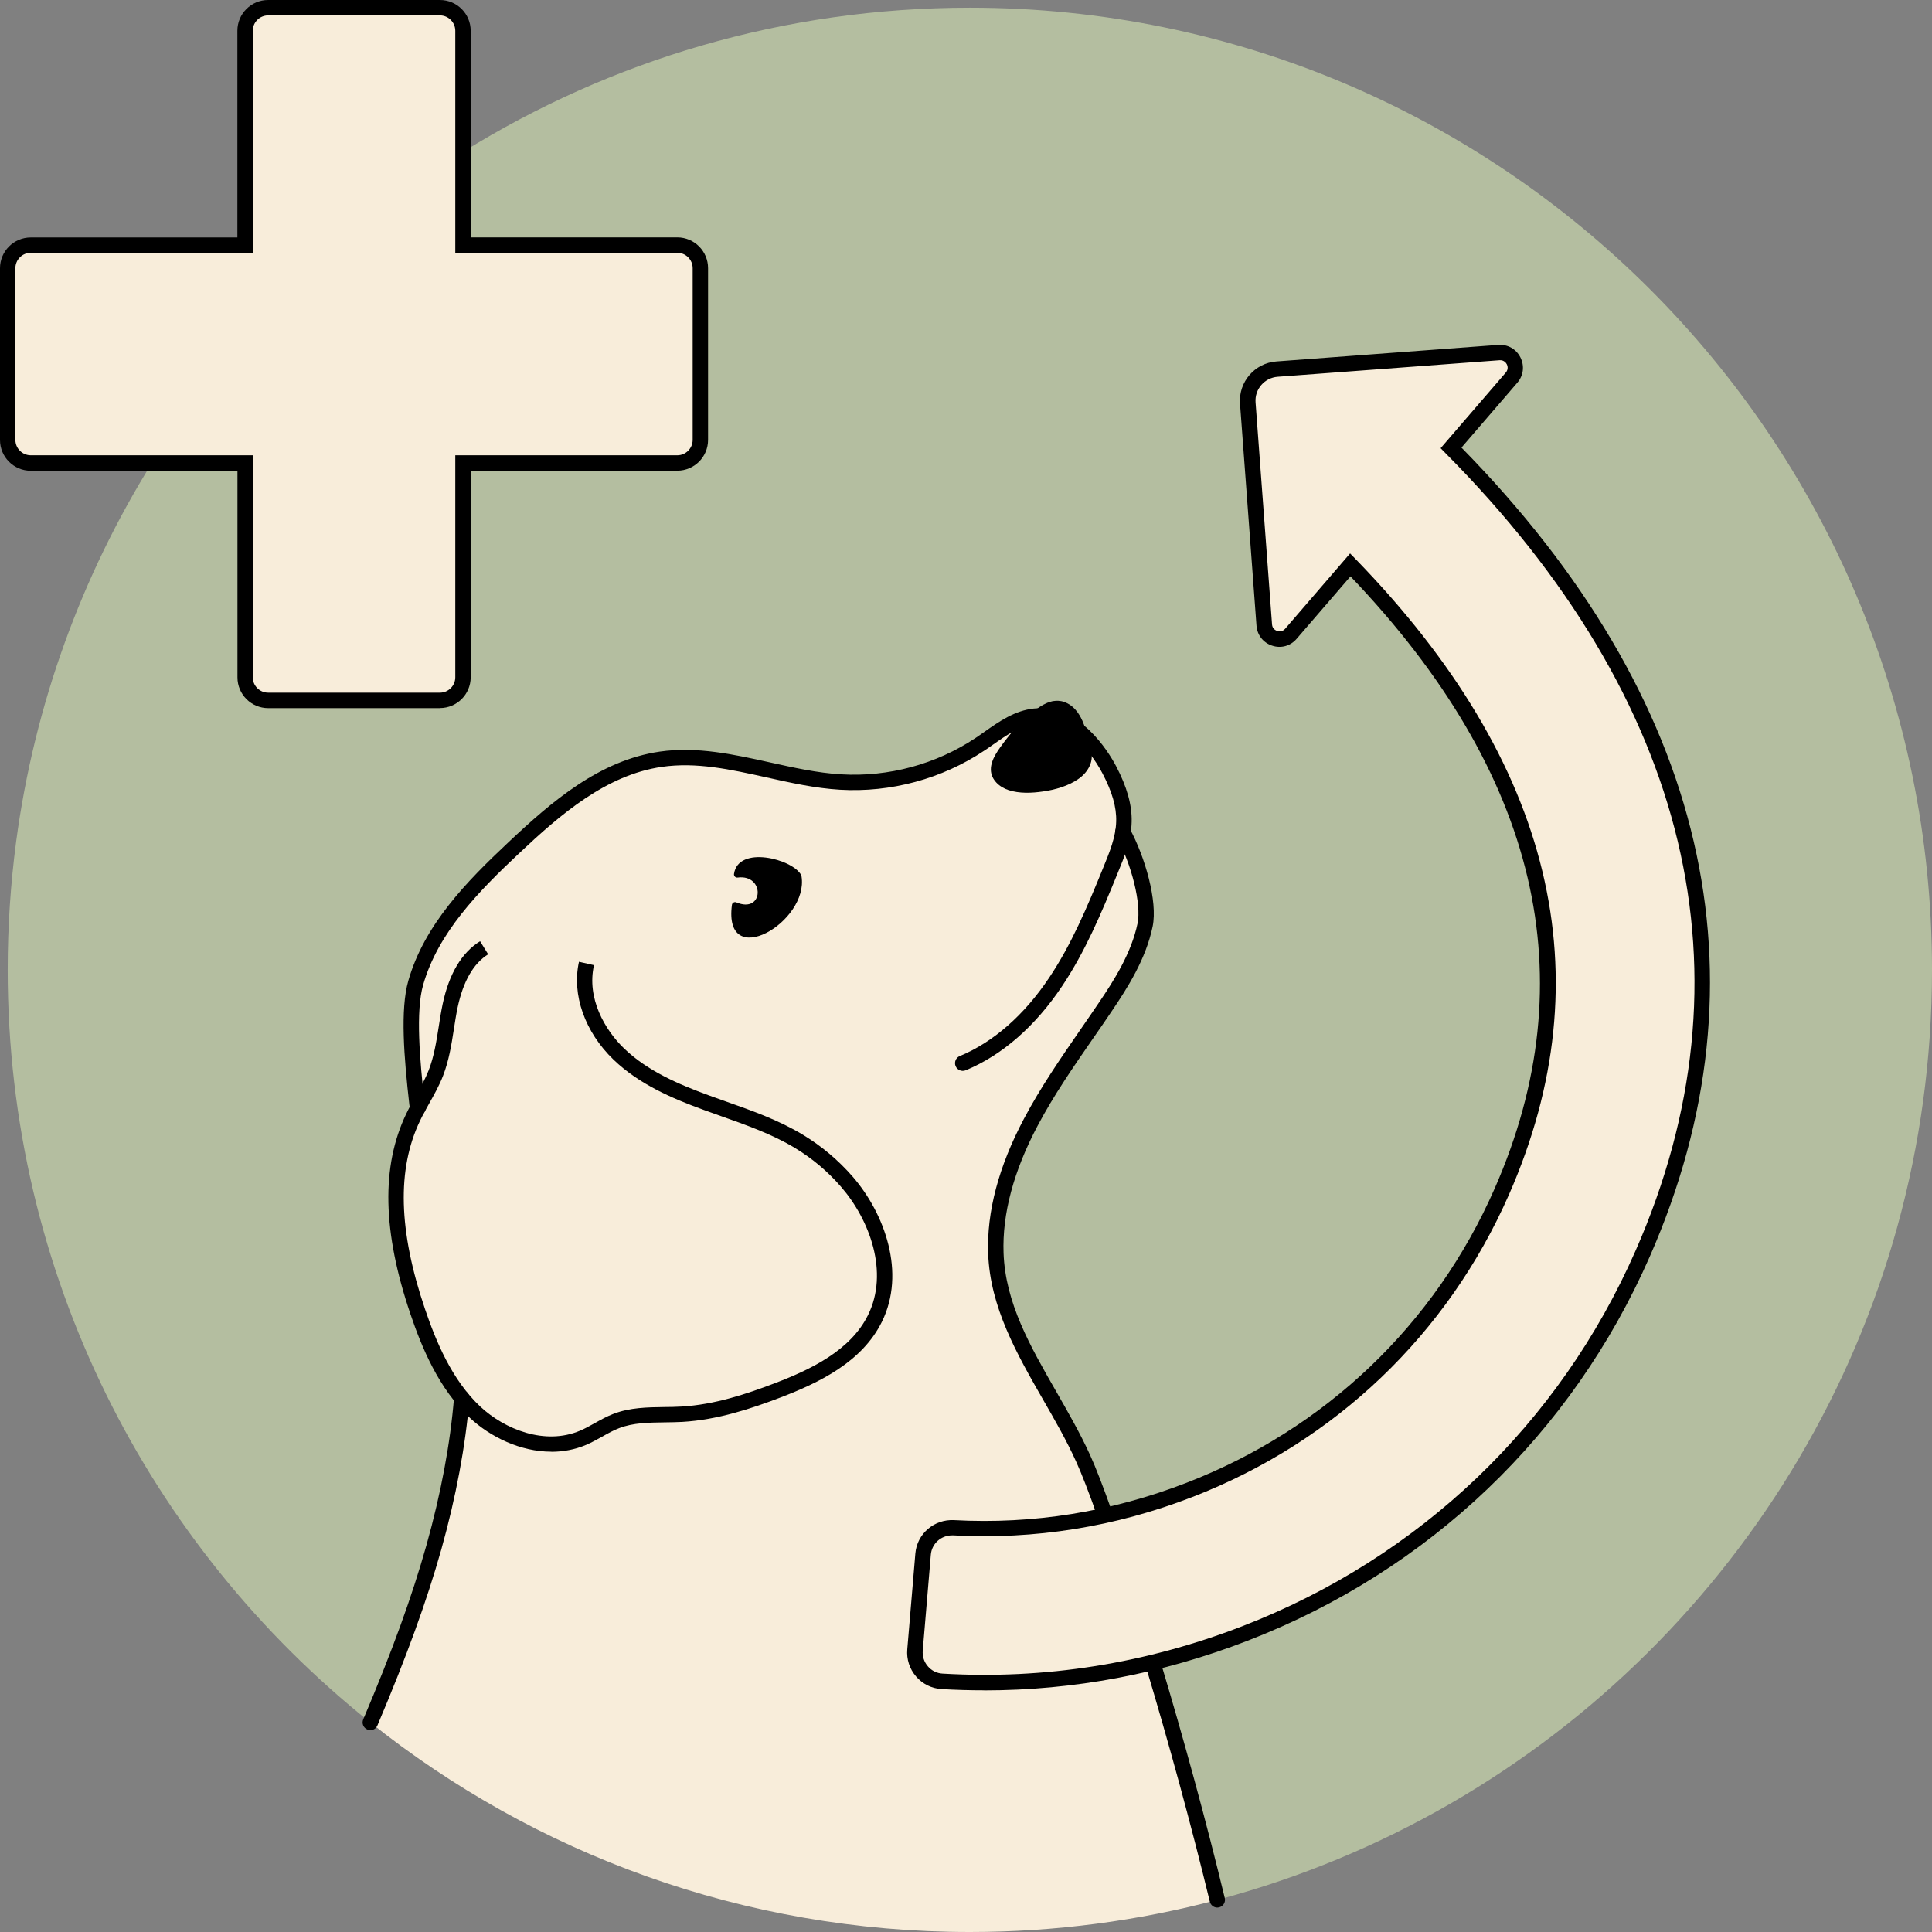
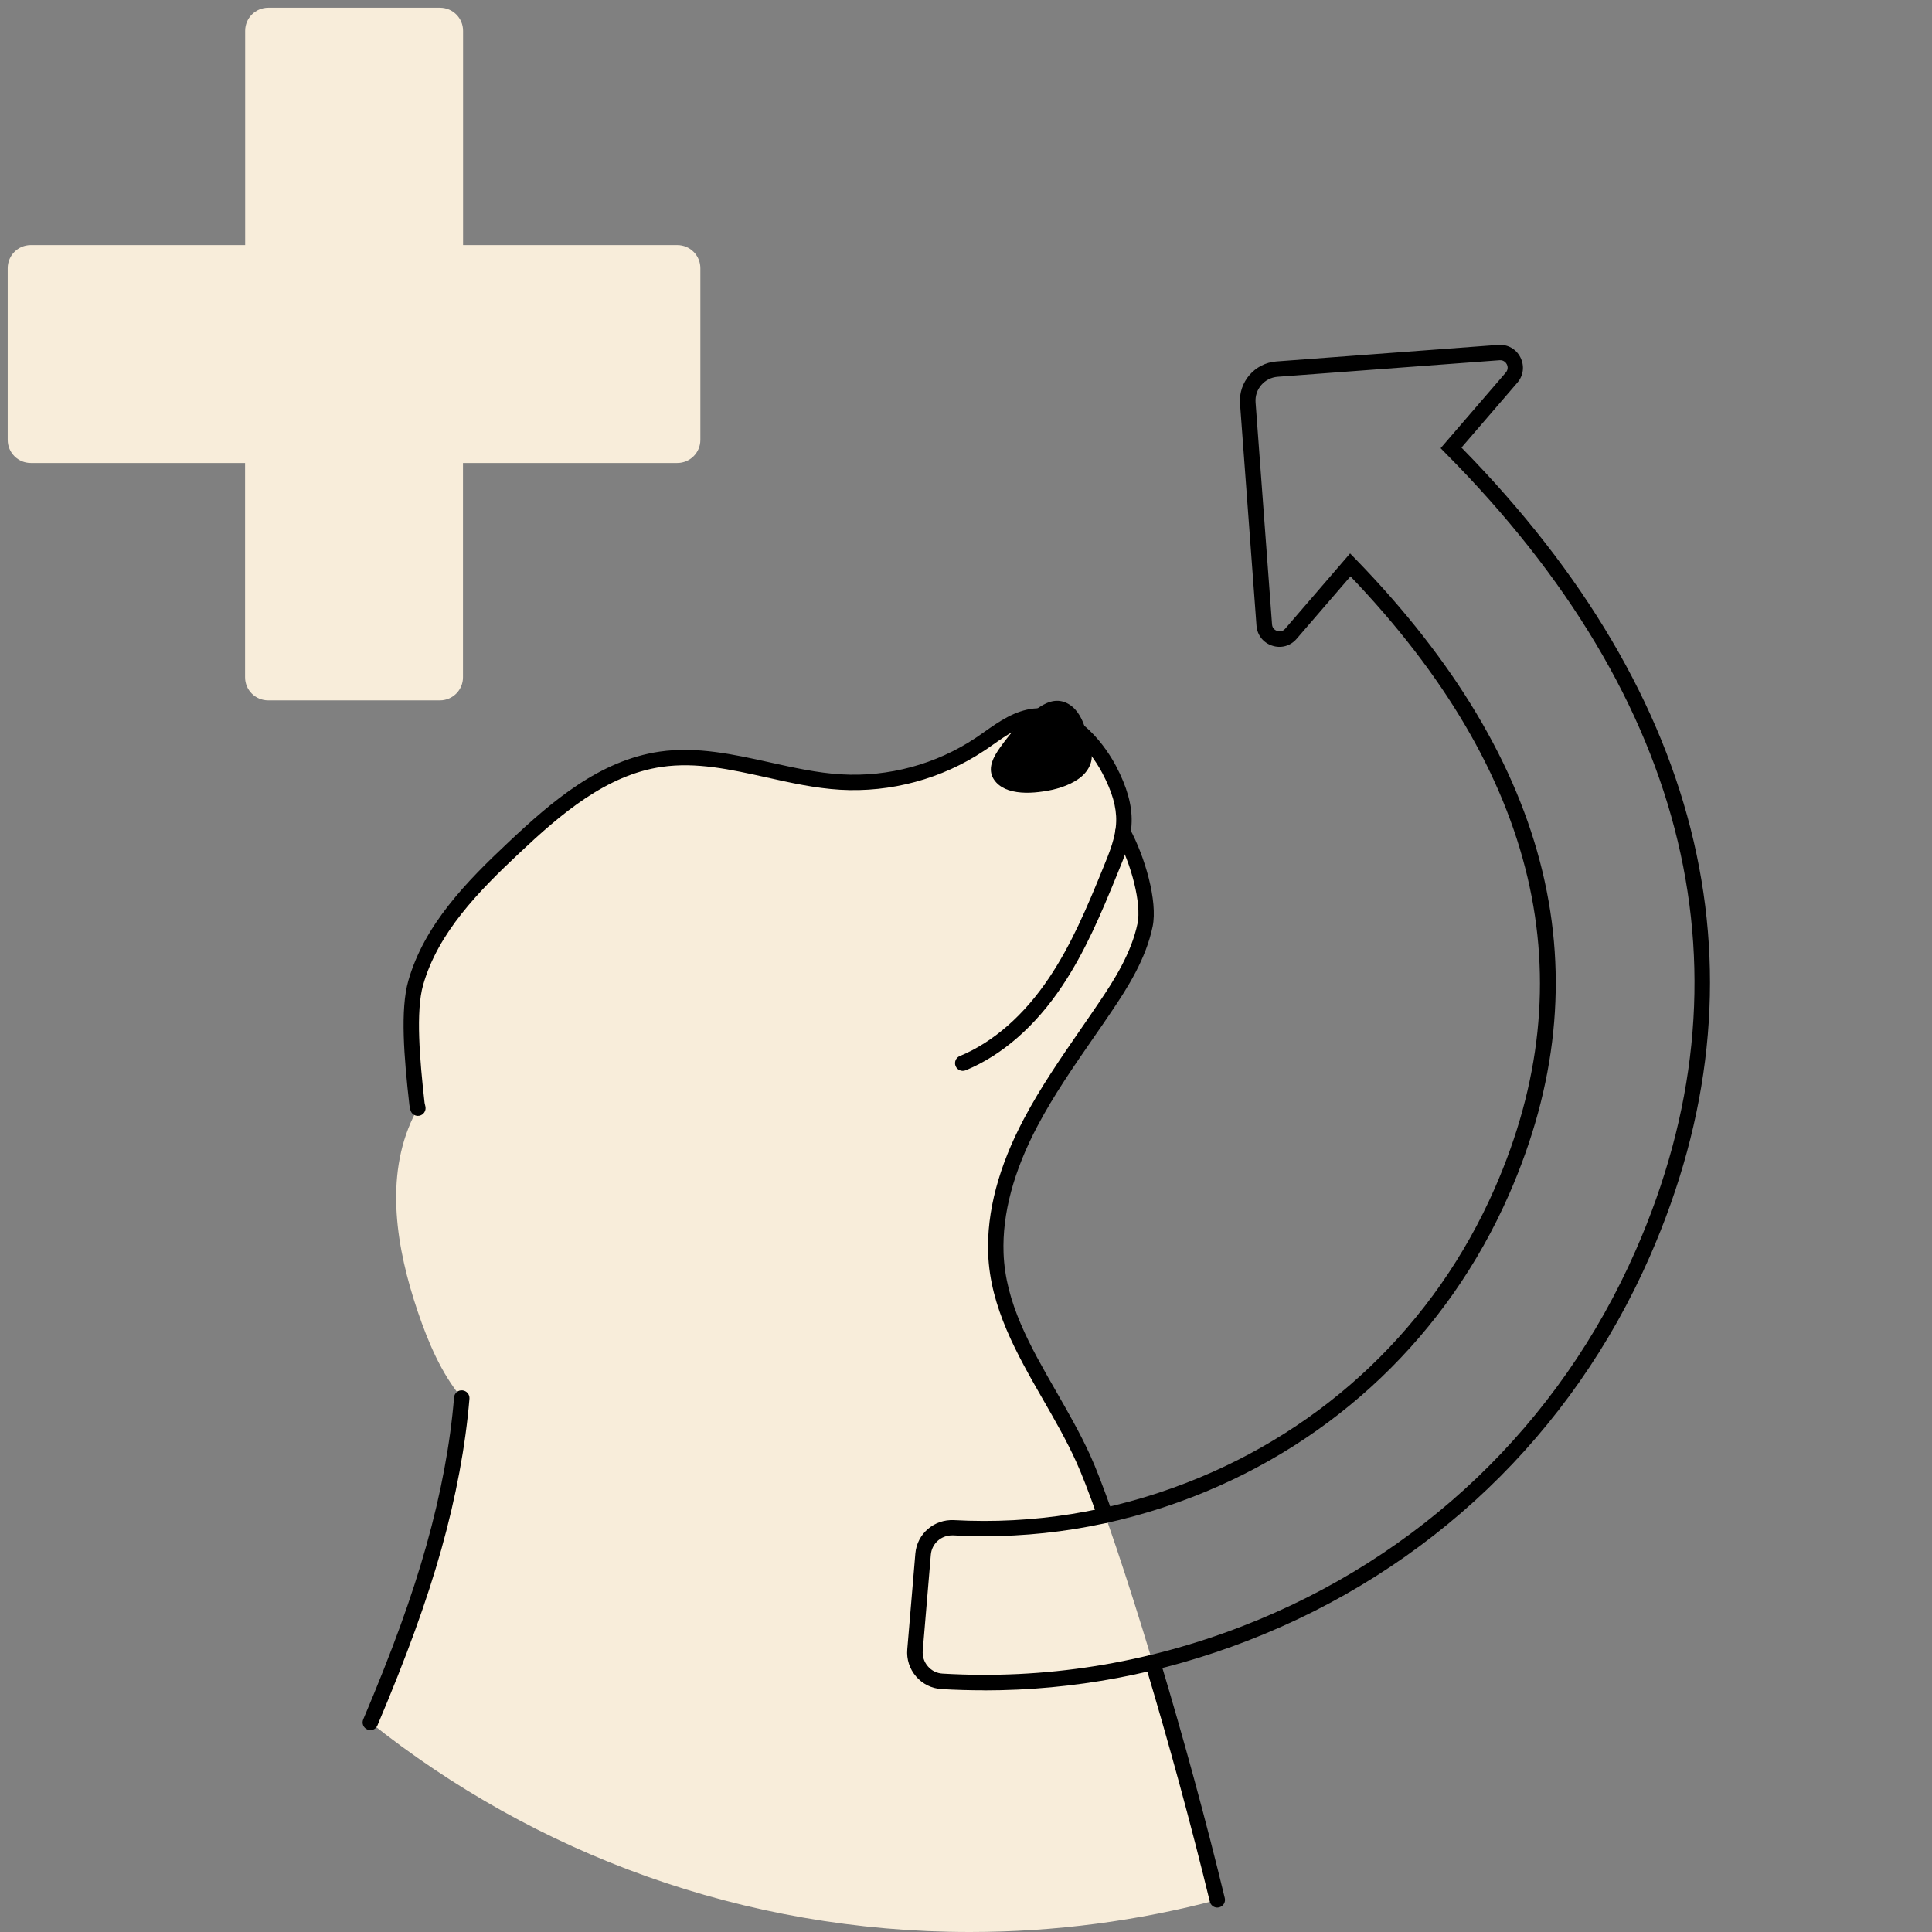
<svg xmlns="http://www.w3.org/2000/svg" id="Layer_2" viewBox="0 0 251 251">
  <rect x="0" y="0" width="251" height="251" fill="#808080" stroke="none" />
  <defs>
    <style>.cls-1{fill:#b4bea0;}.cls-1,.cls-2,.cls-3{stroke-width:0px;}.cls-3{fill:#f8edda;}</style>
  </defs>
  <g id="Layer_1-2">
-     <path class="cls-1" d="m251,126c0,46.27-25.14,86.67-62.5,108.28-9.41,5.44-19.6,9.69-30.35,12.55-2.57-10.6-5.56-21.41-8.4-30.86,4.04-.97,8.04-2.23,11.98-3.75,23.32-9.02,41.67-26.55,51.69-49.37,15.86-36.14,7.24-72.27-24.91-104.66l7.87-9.12c1.14-1.34.11-3.39-1.65-3.26l-28.83,2.15c-2.26.17-3.96,2.14-3.8,4.4l2.14,28.84c.13,1.76,2.32,2.48,3.47,1.14l7.71-8.95c25.33,26.09,31.96,53.47,19.69,81.42-7.86,17.9-22.28,31.67-40.59,38.76-3.59,1.39-7.25,2.49-10.94,3.3-1.15-3.24-2.13-5.79-2.88-7.43-4.03-8.87-10.97-16.85-11.32-26.6-.22-5.93,1.74-11.76,4.52-17.01,2.77-5.24,6.33-10.02,9.65-14.93,2.25-3.32,4.41-6.82,5.22-10.73.59-2.92-.88-8.34-2.88-12.04.07-.45.12-.91.13-1.37.07-2.37-.81-4.69-1.92-6.79-.71-1.35-1.63-2.68-2.71-3.82-.27-1.12-.56-2.26-1.15-3.23-.68-1.16-1.89-2.04-3.29-1.85-1.35.19-2.52,1.21-3.52,2.08-.04.04-.09.08-.13.12-2.19.59-4.07,2.14-5.99,3.43-5.3,3.54-11.75,5.28-18.11,4.9-7.87-.47-15.56-4.09-23.36-2.96-7.48,1.09-13.59,6.32-19.09,11.5-5.33,5.01-10.73,10.51-12.74,17.55-1.06,3.71-.45,10.3.16,15.7l.12.57s0,0,0,.01c-.22.39-.43.79-.62,1.19-3.73,7.78-2.17,17.05.6,25.23,1.36,4,3.05,8.01,5.72,11.23-.54,6.56-1.85,13.07-3.63,19.41-2.19,7.77-5.1,15.3-8.26,22.74C19.39,200.86,1,165.58,1,126c0-5.66.38-11.23,1.1-16.69,2.39-17.85,8.53-34.51,17.63-49.15h12.11v27.84c0,1.66,1.35,3,3,3h22.32c1.65,0,3-1.34,3-3v-27.84h27.84c1.66,0,3-1.35,3-3v-22.32c0-1.65-1.34-3-3-3h-27.84v-12.11C79.28,7.85,101.84,1,126,1c69.04,0,125,55.96,125,125Z" />
    <path class="cls-3" d="m158.15,246.83c-10.26,2.72-21.04,4.17-32.15,4.17-29.46,0-56.54-10.19-77.9-27.23,3.16-7.44,6.07-14.97,8.26-22.74,1.78-6.34,3.09-12.85,3.63-19.41-2.67-3.22-4.36-7.23-5.72-11.23-2.77-8.18-4.33-17.45-.6-25.23.19-.4.4-.8.62-1.19t0-.01l-.12-.57c-.61-5.4-1.22-11.99-.16-15.7,2.01-7.04,7.41-12.54,12.74-17.55,5.5-5.18,11.61-10.41,19.09-11.5,7.8-1.13,15.49,2.49,23.36,2.96,6.36.38,12.81-1.36,18.11-4.9,2.24-1.5,4.43-3.37,7.12-3.65,4.18-.43,7.7,3.2,9.67,6.92,1.11,2.1,1.99,4.42,1.92,6.79-.01.46-.06.92-.13,1.37,2,3.7,3.47,9.12,2.88,12.04-.81,3.91-2.97,7.41-5.22,10.73-3.32,4.91-6.88,9.69-9.65,14.93-2.78,5.25-4.74,11.08-4.52,17.01.35,9.75,7.29,17.73,11.32,26.6,3.34,7.36,11.52,32.92,17.45,57.39Z" />
    <path class="cls-3" d="m88,31.84h-27.84V4c0-1.66-1.34-3-3-3h-22.31c-1.66,0-3,1.34-3,3v27.84H4c-1.66,0-3,1.34-3,3v22.31c0,1.66,1.34,3,3,3h27.84v27.84c0,1.66,1.34,3,3,3h22.31c1.66,0,3-1.34,3-3v-27.84h27.84c1.66,0,3-1.34,3-3v-22.31c0-1.66-1.34-3-3-3Z" />
-     <path class="cls-2" d="m57.16,92h-22.31c-2.21,0-4-1.79-4-4v-26.84H4c-2.21,0-4-1.79-4-4v-22.31c0-2.21,1.79-4,4-4h26.84V4c0-2.21,1.79-4,4-4h22.31c2.21,0,4,1.79,4,4v26.84h26.84c2.21,0,4,1.79,4,4v22.31c0,2.21-1.79,4-4,4h-26.84v26.84c0,2.21-1.79,4-4,4ZM4,32.84c-1.1,0-2,.9-2,2v22.31c0,1.1.9,2,2,2h28.84v28.84c0,1.1.9,2,2,2h22.31c1.1,0,2-.9,2-2v-28.84h28.84c1.1,0,2-.9,2-2v-22.31c0-1.1-.9-2-2-2h-28.84V4c0-1.1-.9-2-2-2h-22.31c-1.1,0-2,.9-2,2v28.84H4Z" />
    <path class="cls-2" d="m54.29,144.97c-.46,0-.88-.32-.98-.8l-.12-.58c-.71-6.24-1.21-12.45-.14-16.18,2.08-7.28,7.57-12.88,13.02-18,5.66-5.33,11.83-10.62,19.63-11.76,4.86-.7,9.67.37,14.33,1.4,3.03.67,6.16,1.37,9.23,1.55,6.16.37,12.37-1.31,17.49-4.73.38-.25.76-.52,1.14-.79,1.94-1.36,3.95-2.77,6.43-3.03,5.9-.6,9.65,5.55,10.66,7.45,1.43,2.71,2.1,5.1,2.04,7.29-.05,2.36-.97,4.6-1.79,6.58-2.21,5.44-4.28,10.31-7.25,14.75-3.47,5.2-7.8,8.98-12.52,10.93-.51.21-1.09-.03-1.31-.54-.21-.51.03-1.1.54-1.31,4.35-1.8,8.37-5.32,11.62-10.19,2.87-4.28,4.89-9.05,7.06-14.39.78-1.91,1.59-3.88,1.64-5.88.06-1.87-.52-3.87-1.8-6.3-1.77-3.34-4.99-6.77-8.68-6.39-1.97.21-3.68,1.4-5.49,2.67-.39.28-.78.55-1.18.81-5.48,3.66-12.14,5.46-18.73,5.07-3.23-.19-6.44-.91-9.54-1.6-4.69-1.04-9.12-2.02-13.61-1.37-7.22,1.05-13.12,6.13-18.55,11.24-5.25,4.93-10.53,10.31-12.46,17.1-.97,3.4-.45,9.65.19,15.31l.11.49c.11.54-.24,1.07-.78,1.18-.07.01-.14.02-.2.02Z" />
    <path class="cls-2" d="m158.15,247.83c-.45,0-.86-.31-.97-.76-2.4-9.89-5.3-20.54-8.39-30.81-.16-.53.14-1.09.67-1.25s1.09.14,1.25.67c3.1,10.3,6.01,20.99,8.41,30.91.13.54-.2,1.08-.74,1.21-.08.02-.16.03-.24.03Z" />
    <path class="cls-2" d="m143.58,197.87c-.41,0-.8-.26-.94-.67-1.18-3.33-2.14-5.81-2.85-7.35-1.23-2.71-2.77-5.4-4.27-8-3.39-5.91-6.89-12.01-7.14-18.98-.2-5.43,1.36-11.32,4.64-17.51,2.16-4.09,4.82-7.94,7.39-11.66.77-1.12,1.55-2.24,2.31-3.37,2.04-3,4.27-6.53,5.07-10.37.51-2.5-.74-7.61-2.79-11.37-.26-.49-.08-1.09.4-1.36.49-.26,1.09-.08,1.36.4,1.99,3.67,3.66,9.43,2.99,12.73-.87,4.21-3.23,7.93-5.37,11.09-.76,1.13-1.54,2.26-2.32,3.38-2.54,3.67-5.17,7.47-7.27,11.45-3.11,5.88-4.59,11.43-4.41,16.51.23,6.48,3.46,12.11,6.88,18.06,1.51,2.64,3.08,5.37,4.35,8.16.73,1.59,1.71,4.12,2.91,7.51.18.52-.09,1.09-.61,1.28-.11.04-.22.06-.33.06Z" />
-     <path class="cls-2" d="m71.62,188.6c-4.02,0-7.94-1.93-10.57-4.39-4.08-3.81-6.28-9.22-7.73-13.5-3.63-10.69-3.81-19.19-.55-25.99.39-.82.83-1.61,1.26-2.37.63-1.13,1.23-2.19,1.67-3.32.68-1.76.98-3.62,1.29-5.6.15-.98.31-1.99.52-2.99.83-3.93,2.47-6.67,4.86-8.16l1.05,1.7c-1.91,1.19-3.24,3.5-3.96,6.87-.2.94-.35,1.93-.5,2.89-.31,2-.64,4.06-1.4,6.02-.49,1.27-1.15,2.44-1.79,3.58-.41.74-.84,1.5-1.2,2.26-3.02,6.3-2.81,14.31.65,24.48,1.38,4.06,3.44,9.17,7.2,12.68,3.15,2.94,8.38,5.05,12.94,3.11.64-.27,1.26-.62,1.91-.98.77-.43,1.57-.88,2.44-1.21,2.14-.82,4.4-.85,6.59-.88.74,0,1.47-.02,2.2-.06,4.35-.24,8.56-1.66,12.12-3.02,4.73-1.8,9.88-4.27,12.15-8.87,2.75-5.55.22-12.37-3.5-16.66-1.72-1.99-3.74-3.69-5.99-5.05-2.97-1.8-6.36-2.99-9.64-4.15-.75-.26-1.49-.53-2.23-.8-4.12-1.5-8.38-3.33-11.7-6.52-3.73-3.59-5.45-8.46-4.49-12.72l1.95.44c-.97,4.28,1.39,8.4,3.93,10.84,3.05,2.93,7.09,4.65,11,6.08.74.27,1.47.53,2.21.79,3.37,1.19,6.86,2.42,10.01,4.33,2.43,1.47,4.61,3.31,6.47,5.45,4.15,4.79,6.93,12.48,3.78,18.85-2.58,5.22-8.14,7.91-13.23,9.85-3.7,1.41-8.1,2.89-12.72,3.15-.76.04-1.52.05-2.28.06-2.1.03-4.09.05-5.9.75-.74.28-1.44.67-2.18,1.09-.67.37-1.36.76-2.1,1.08-1.47.62-3,.9-4.51.9Z" />
    <path class="cls-2" d="m48.11,224.77c-.13,0-.26-.03-.39-.08-.51-.22-.75-.8-.53-1.31,3.79-8.94,6.32-15.92,8.21-22.62,1.89-6.74,3.1-13.2,3.59-19.22.05-.55.52-.96,1.08-.91.55.05.96.53.92,1.08-.51,6.14-1.74,12.74-3.66,19.6-1.92,6.79-4.48,13.84-8.3,22.86-.16.38-.53.61-.92.61Z" />
-     <path class="cls-2" d="m104.13,113.84c.98,5.95-10.18,12.45-9.04,3.72.03-.26.32-.43.56-.33,3.6,1.54,3.77-3.68.19-3.22-.28.04-.52-.19-.48-.47.55-3.77,7.63-1.94,8.72.14.03.05.04.1.05.16Z" />
    <path class="cls-2" d="m140.16,101.16c-1.33.95-3.08,1.45-4.68,1.67-1.43.21-3.05.28-4.45-.18-1.17-.38-2.28-1.33-2.3-2.66-.02-1.34,1.05-2.68,1.81-3.71.82-1.09,1.73-2.1,2.76-3.01.04-.04.09-.08.13-.12,1-.87,2.17-1.89,3.52-2.08,1.4-.19,2.61.69,3.29,1.85.59.97.88,2.11,1.15,3.23.1.41.19.82.29,1.22.53,1.48-.32,2.94-1.52,3.79Z" />
-     <path class="cls-3" d="m123.9,198.48c10.31.56,20.7-1.08,30.62-4.91,18.31-7.09,32.73-20.85,40.58-38.76,12.28-27.95,5.65-55.33-19.69-81.42l-7.71,8.95c-1.15,1.33-3.33.61-3.46-1.14l-2.14-28.84c-.17-2.26,1.53-4.24,3.8-4.41l28.83-2.15c1.75-.13,2.79,1.92,1.64,3.26l-7.86,9.13c32.15,32.39,40.77,68.52,24.91,104.66-10.01,22.82-28.37,40.35-51.69,49.37-12.74,4.93-26.1,7-39.34,6.22-2.11-.12-3.7-1.97-3.52-4.08l1.05-12.45c.17-2.03,1.93-3.54,3.97-3.43Z" />
    <path class="cls-2" d="m127.87,219.6c-1.84,0-3.69-.05-5.54-.16-1.29-.08-2.46-.65-3.31-1.63-.85-.98-1.26-2.24-1.15-3.53l1.05-12.45c.22-2.58,2.45-4.47,5.02-4.34h0c10.29.56,20.45-1.07,30.21-4.85,18.06-6.99,32.28-20.56,40.03-38.23,11.97-27.25,5.67-54.01-18.73-79.53l-7,8.12c-.8.93-2.02,1.27-3.18.88-1.16-.38-1.94-1.38-2.03-2.6l-2.14-28.84c-.21-2.81,1.91-5.27,4.72-5.48l28.83-2.15c1.22-.09,2.33.53,2.88,1.63.55,1.09.4,2.35-.4,3.28l-7.26,8.43c31.92,32.53,40.38,68.86,24.46,105.11-10.12,23.07-28.68,40.79-52.25,49.9-11.08,4.29-22.57,6.45-34.22,6.45Zm-4.18-20.13c-1.44,0-2.64,1.08-2.76,2.52l-1.05,12.45c-.06.75.17,1.48.67,2.05.49.57,1.17.9,1.91.94,13.25.78,26.35-1.29,38.92-6.15,23.07-8.92,41.23-26.26,51.13-48.84,15.67-35.68,7.12-71.49-24.7-103.55l-.65-.66,8.47-9.83c.39-.46.2-.94.13-1.07s-.33-.57-.94-.53l-28.83,2.15c-1.71.13-3,1.62-2.87,3.33l2.14,28.84c.04.6.52.8.67.85s.65.17,1.04-.29l8.43-9.78.76.78c25.64,26.4,32.33,54.17,19.88,82.52-7.97,18.15-22.58,32.11-41.14,39.29-10.02,3.88-20.47,5.55-31.04,4.98-.05,0-.11,0-.16,0Z" />
  </g>
</svg>